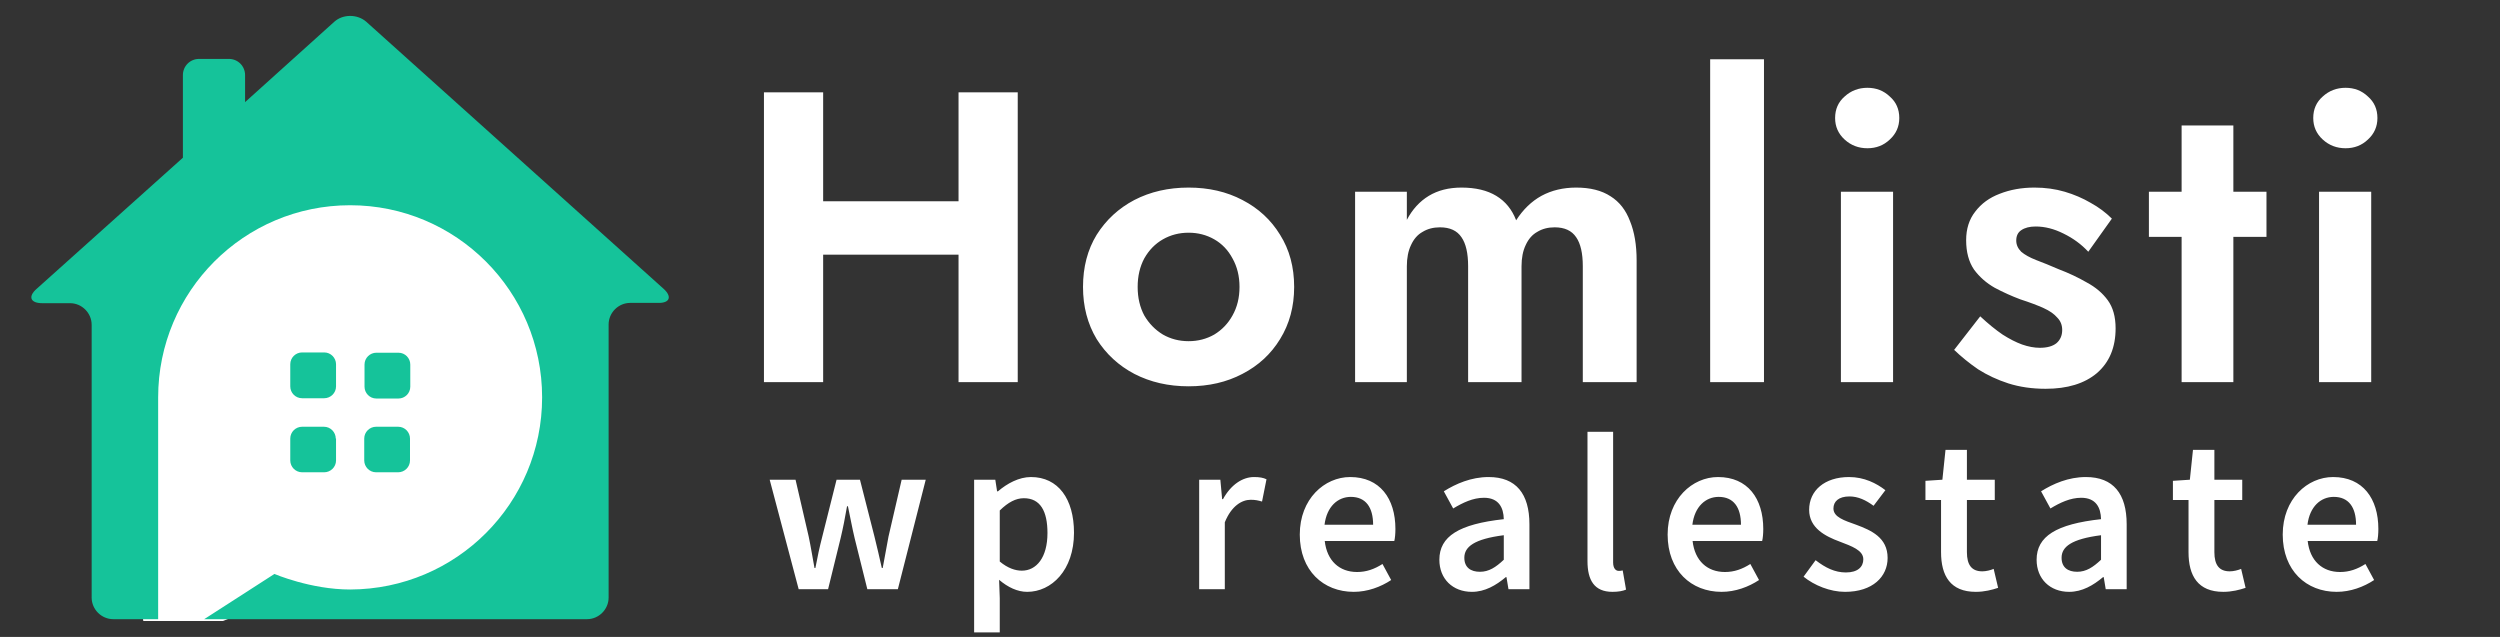
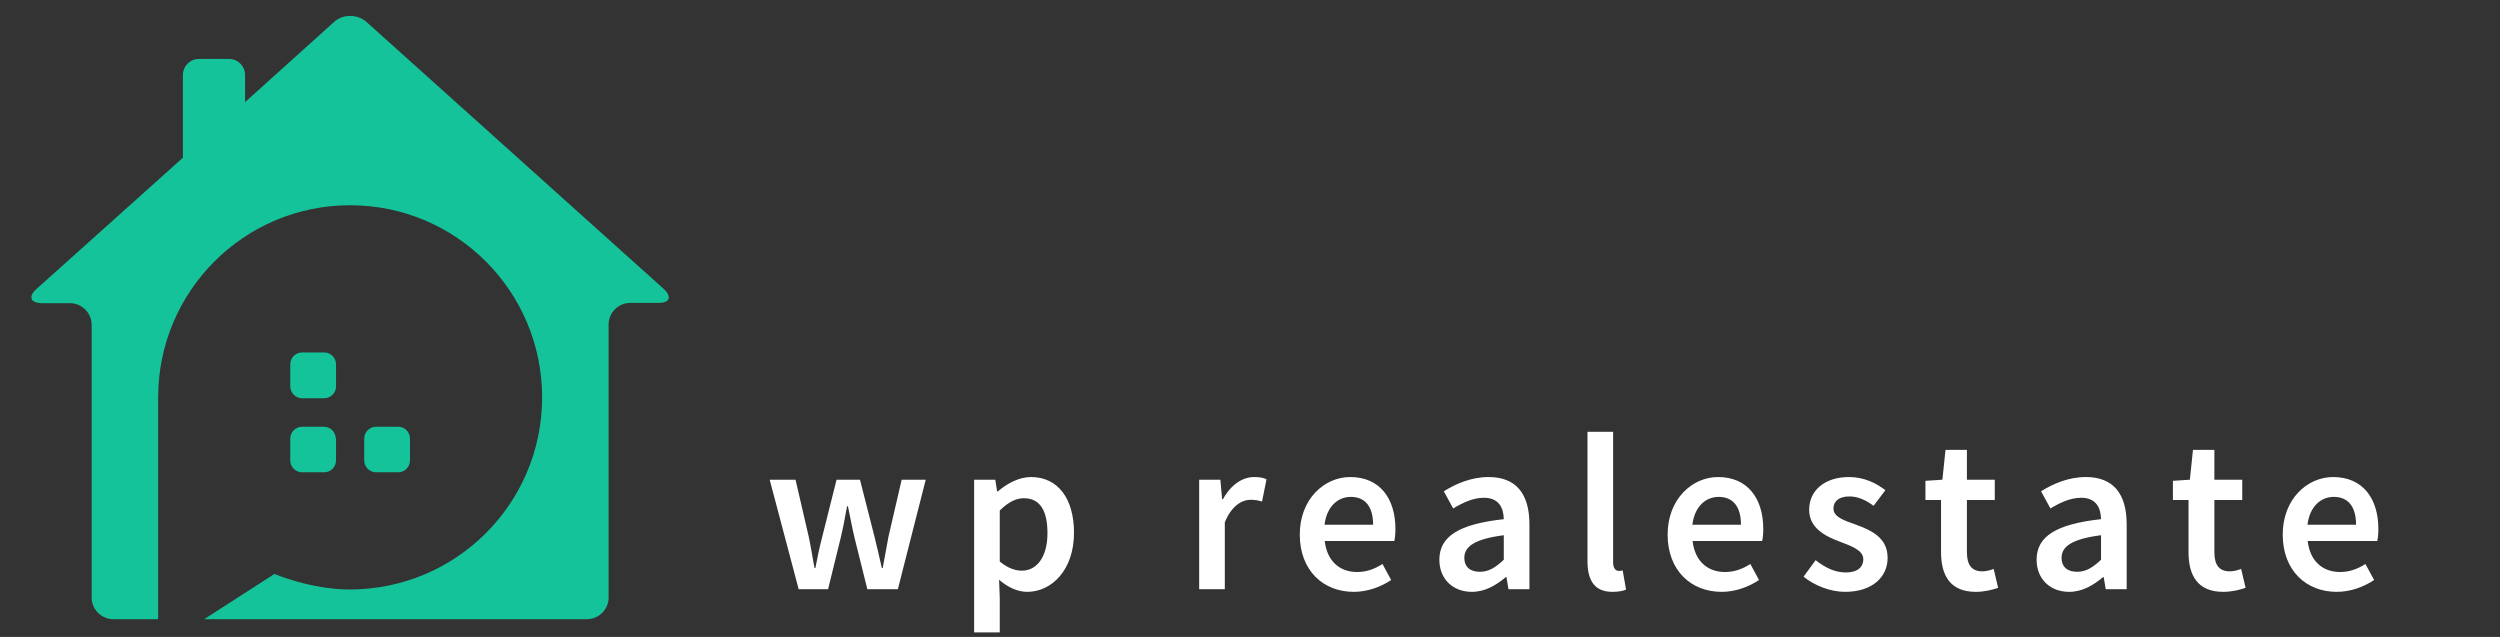
<svg xmlns="http://www.w3.org/2000/svg" width="157" height="40" viewBox="0 0 157 40" fill="none">
  <rect x="0" y="0" width="157" height="40" fill="#333333" stroke="none" />
-   <path d="M14 39H9L7 25.5L9 18L14 12L22 9.5L32.5 13.5L36 23L34.5 33.5L27 38H16.5L14 39Z" fill="white" />
-   <path d="M22.892 24.286C22.892 24.684 23.218 25.027 23.633 25.027H25.025C25.423 25.027 25.766 24.702 25.766 24.286V22.893C25.766 22.495 25.441 22.151 25.025 22.151H23.633C23.236 22.151 22.892 22.477 22.892 22.893V24.286Z" fill="#15c39a" />
  <path d="M20.362 25.009C20.759 25.009 21.103 24.684 21.103 24.268V22.875C21.103 22.477 20.777 22.133 20.362 22.133H18.97C18.572 22.133 18.229 22.459 18.229 22.875V24.268C18.229 24.666 18.554 25.009 18.97 25.009H20.362Z" fill="#15c39a" />
  <path d="M23.615 26.8C23.218 26.8 22.874 27.126 22.874 27.542V28.917C22.874 29.315 23.2 29.659 23.615 29.659H25.007C25.405 29.659 25.748 29.333 25.748 28.917V27.542C25.748 27.144 25.423 26.8 25.007 26.8H23.615Z" fill="#15c39a" />
  <path d="M21.085 27.542C21.085 27.144 20.759 26.8 20.344 26.8H18.97C18.572 26.8 18.229 27.126 18.229 27.542V28.917C18.229 29.315 18.554 29.659 18.97 29.659H20.362C20.759 29.659 21.103 29.333 21.103 28.917V27.542H21.085Z" fill="#15c39a" />
  <path d="M41.673 18.136L23.001 1.366C22.44 0.878 21.536 0.878 20.994 1.366L15.391 6.413V4.713C15.391 4.152 14.939 3.7 14.378 3.7H12.498C11.938 3.7 11.486 4.152 11.486 4.713V9.905L2.304 18.136C1.743 18.624 1.906 19.04 2.647 19.04H4.4C5.141 19.04 5.756 19.655 5.756 20.397V37.528C5.756 38.269 6.371 38.884 7.112 38.884H9.932V24.955C9.932 18.298 15.318 12.889 21.988 12.889C28.64 12.889 34.045 18.28 34.045 24.955C34.045 31.612 28.658 37.003 21.988 37.021C19.512 37.021 17.234 36.044 17.234 36.044L12.824 38.884H36.865C37.606 38.884 38.221 38.269 38.221 37.528V20.379C38.221 19.637 38.835 19.022 39.576 19.022H41.33C42.071 19.04 42.215 18.624 41.673 18.136Z" fill="#15c39a" />
-   <path d="M49.198 15.992H62.562V12.638H49.198V15.992ZM60.196 5.8V24H63.914V5.8H60.196ZM47.976 5.8V24H51.694V5.8H47.976ZM68.013 18.02C68.013 19.251 68.299 20.343 68.871 21.296C69.461 22.232 70.249 22.96 71.237 23.48C72.243 24 73.378 24.26 74.644 24.26C75.909 24.26 77.035 24 78.023 23.48C79.029 22.96 79.817 22.232 80.389 21.296C80.979 20.343 81.273 19.251 81.273 18.02C81.273 16.772 80.979 15.68 80.389 14.744C79.817 13.808 79.029 13.08 78.023 12.56C77.035 12.04 75.909 11.78 74.644 11.78C73.378 11.78 72.243 12.04 71.237 12.56C70.249 13.08 69.461 13.808 68.871 14.744C68.299 15.68 68.013 16.772 68.013 18.02ZM71.445 18.02C71.445 17.344 71.584 16.746 71.862 16.226C72.156 15.706 72.546 15.307 73.031 15.03C73.517 14.753 74.054 14.614 74.644 14.614C75.233 14.614 75.77 14.753 76.255 15.03C76.741 15.307 77.122 15.706 77.4 16.226C77.694 16.746 77.841 17.344 77.841 18.02C77.841 18.696 77.694 19.294 77.4 19.814C77.122 20.317 76.741 20.715 76.255 21.01C75.77 21.287 75.233 21.426 74.644 21.426C74.054 21.426 73.517 21.287 73.031 21.01C72.546 20.715 72.156 20.317 71.862 19.814C71.584 19.294 71.445 18.696 71.445 18.02ZM102.78 16.356C102.78 15.385 102.641 14.562 102.364 13.886C102.104 13.193 101.697 12.673 101.142 12.326C100.587 11.962 99.868 11.78 98.984 11.78C98.169 11.78 97.441 11.953 96.8 12.3C96.176 12.647 95.647 13.158 95.214 13.834C94.954 13.158 94.538 12.647 93.966 12.3C93.394 11.953 92.666 11.78 91.782 11.78C90.985 11.78 90.3 11.953 89.728 12.3C89.156 12.647 88.697 13.149 88.35 13.808V12.04H85.1V24H88.35V16.72C88.35 16.2 88.437 15.758 88.61 15.394C88.783 15.013 89.026 14.735 89.338 14.562C89.65 14.371 90.014 14.276 90.43 14.276C91.054 14.276 91.505 14.484 91.782 14.9C92.059 15.299 92.198 15.905 92.198 16.72V24H95.552V16.72C95.552 16.2 95.639 15.758 95.812 15.394C95.985 15.013 96.228 14.735 96.54 14.562C96.852 14.371 97.216 14.276 97.632 14.276C98.256 14.276 98.707 14.484 98.984 14.9C99.261 15.299 99.4 15.905 99.4 16.72V24H102.78V16.356ZM107.398 3.72V24H110.778V3.72H107.398ZM115.245 7.412C115.245 7.949 115.444 8.4 115.843 8.764C116.242 9.128 116.718 9.31 117.273 9.31C117.828 9.31 118.296 9.128 118.677 8.764C119.076 8.4 119.275 7.949 119.275 7.412C119.275 6.857 119.076 6.407 118.677 6.06C118.296 5.696 117.828 5.514 117.273 5.514C116.718 5.514 116.242 5.696 115.843 6.06C115.444 6.407 115.245 6.857 115.245 7.412ZM115.609 12.04V24H118.885V12.04H115.609ZM124.358 19.866L122.72 21.972C123.17 22.405 123.673 22.813 124.228 23.194C124.8 23.558 125.432 23.853 126.126 24.078C126.836 24.303 127.616 24.416 128.466 24.416C129.835 24.416 130.91 24.087 131.69 23.428C132.47 22.752 132.86 21.816 132.86 20.62C132.86 19.892 132.695 19.303 132.366 18.852C132.036 18.401 131.594 18.029 131.04 17.734C130.502 17.422 129.913 17.145 129.272 16.902C128.752 16.677 128.284 16.486 127.868 16.33C127.469 16.174 127.157 16.001 126.932 15.81C126.724 15.602 126.62 15.368 126.62 15.108C126.62 14.813 126.724 14.597 126.932 14.458C127.157 14.302 127.46 14.224 127.842 14.224C128.414 14.224 128.994 14.371 129.584 14.666C130.19 14.961 130.71 15.342 131.144 15.81L132.626 13.73C132.244 13.349 131.802 13.019 131.3 12.742C130.797 12.447 130.251 12.213 129.662 12.04C129.072 11.867 128.44 11.78 127.764 11.78C126.966 11.78 126.238 11.91 125.58 12.17C124.938 12.413 124.427 12.785 124.046 13.288C123.664 13.773 123.474 14.371 123.474 15.082C123.474 15.827 123.638 16.443 123.968 16.928C124.314 17.396 124.748 17.777 125.268 18.072C125.788 18.349 126.325 18.592 126.88 18.8C127.469 18.991 127.954 19.173 128.336 19.346C128.717 19.519 129.003 19.719 129.194 19.944C129.402 20.152 129.506 20.412 129.506 20.724C129.506 21.071 129.384 21.348 129.142 21.556C128.899 21.747 128.552 21.842 128.102 21.842C127.755 21.842 127.382 21.773 126.984 21.634C126.602 21.495 126.195 21.287 125.762 21.01C125.328 20.715 124.86 20.334 124.358 19.866ZM134.951 12.04V14.874H142.335V12.04H134.951ZM137.005 7.88V24H140.255V7.88H137.005ZM145.272 7.412C145.272 7.949 145.471 8.4 145.87 8.764C146.269 9.128 146.745 9.31 147.3 9.31C147.855 9.31 148.323 9.128 148.704 8.764C149.103 8.4 149.302 7.949 149.302 7.412C149.302 6.857 149.103 6.407 148.704 6.06C148.323 5.696 147.855 5.514 147.3 5.514C146.745 5.514 146.269 5.696 145.87 6.06C145.471 6.407 145.272 6.857 145.272 7.412ZM145.636 12.04V24H148.912V12.04H145.636Z" fill="white" />
  <path d="M50.156 37H52.004L52.788 33.808C52.942 33.164 53.068 32.52 53.194 31.792H53.25C53.404 32.52 53.516 33.15 53.67 33.794L54.468 37H56.386L58.136 30.126H56.624L55.798 33.696C55.672 34.354 55.56 34.998 55.434 35.67H55.378C55.224 34.998 55.084 34.354 54.916 33.696L54.006 30.126H52.536L51.64 33.696C51.472 34.34 51.332 34.998 51.206 35.67H51.15C51.024 34.998 50.926 34.354 50.786 33.696L49.96 30.126H48.336L50.156 37ZM62.743 36.412C63.303 36.888 63.905 37.168 64.507 37.168C66.033 37.168 67.447 35.81 67.447 33.458C67.447 31.33 66.453 29.958 64.745 29.958C63.989 29.958 63.247 30.364 62.673 30.854H62.617L62.505 30.126H61.175V39.716H62.785V37.56L62.743 36.412ZM62.785 35.264V32.058C63.317 31.54 63.793 31.288 64.297 31.288C65.333 31.288 65.781 32.1 65.781 33.472C65.781 35.026 65.081 35.838 64.171 35.838C63.765 35.838 63.289 35.684 62.785 35.264ZM75.308 37H76.918V32.8C77.338 31.764 77.996 31.386 78.542 31.386C78.836 31.386 79.018 31.428 79.256 31.498L79.536 30.098C79.326 30 79.102 29.958 78.752 29.958C78.024 29.958 77.296 30.448 76.806 31.344H76.75L76.638 30.126H75.308V37ZM81.626 33.57C81.626 35.838 83.11 37.168 85.014 37.168C85.882 37.168 86.708 36.86 87.366 36.426L86.82 35.418C86.316 35.74 85.812 35.922 85.224 35.922C84.118 35.922 83.334 35.222 83.194 33.976H87.562C87.604 33.808 87.632 33.528 87.632 33.22C87.632 31.302 86.652 29.958 84.79 29.958C83.18 29.958 81.626 31.33 81.626 33.57ZM83.18 32.954C83.32 31.806 84.02 31.204 84.832 31.204C85.77 31.204 86.232 31.862 86.232 32.954H83.18ZM90.392 35.152C90.392 36.356 91.232 37.168 92.436 37.168C93.248 37.168 93.948 36.762 94.564 36.244H94.606L94.732 37H96.048V32.926C96.048 31.008 95.208 29.958 93.486 29.958C92.394 29.958 91.428 30.378 90.672 30.854L91.26 31.932C91.862 31.568 92.506 31.26 93.192 31.26C94.116 31.26 94.424 31.876 94.438 32.604C91.624 32.912 90.392 33.682 90.392 35.152ZM91.96 35.026C91.96 34.34 92.576 33.85 94.438 33.612V35.152C93.934 35.628 93.5 35.908 92.94 35.908C92.366 35.908 91.96 35.642 91.96 35.026ZM99.694 35.236C99.694 36.426 100.114 37.168 101.262 37.168C101.64 37.168 101.92 37.112 102.116 37.028L101.906 35.824C101.78 35.852 101.724 35.852 101.654 35.852C101.486 35.852 101.304 35.712 101.304 35.32V27.116H99.694V35.236ZM104.727 33.57C104.727 35.838 106.211 37.168 108.115 37.168C108.983 37.168 109.809 36.86 110.467 36.426L109.921 35.418C109.417 35.74 108.913 35.922 108.325 35.922C107.219 35.922 106.435 35.222 106.295 33.976H110.663C110.705 33.808 110.733 33.528 110.733 33.22C110.733 31.302 109.753 29.958 107.891 29.958C106.281 29.958 104.727 31.33 104.727 33.57ZM106.281 32.954C106.421 31.806 107.121 31.204 107.933 31.204C108.871 31.204 109.333 31.862 109.333 32.954H106.281ZM113.264 36.216C113.936 36.762 114.93 37.168 115.868 37.168C117.604 37.168 118.542 36.216 118.542 35.04C118.542 33.752 117.506 33.304 116.568 32.954C115.826 32.688 115.14 32.478 115.14 31.932C115.14 31.498 115.462 31.176 116.148 31.176C116.694 31.176 117.184 31.414 117.66 31.764L118.402 30.784C117.842 30.35 117.072 29.958 116.12 29.958C114.58 29.958 113.614 30.812 113.614 32.016C113.614 33.164 114.636 33.682 115.546 34.018C116.274 34.298 117.016 34.55 117.016 35.124C117.016 35.6 116.666 35.95 115.924 35.95C115.224 35.95 114.636 35.656 114.02 35.18L113.264 36.216ZM121.898 34.676C121.898 36.16 122.486 37.168 124.082 37.168C124.628 37.168 125.104 37.042 125.482 36.916L125.202 35.726C125.006 35.81 124.726 35.88 124.488 35.88C123.83 35.88 123.522 35.488 123.522 34.676V31.4H125.272V30.126H123.522V28.25H122.178L121.982 30.126L120.918 30.196V31.4H121.898V34.676ZM127.899 35.152C127.899 36.356 128.739 37.168 129.943 37.168C130.755 37.168 131.455 36.762 132.071 36.244H132.113L132.239 37H133.555V32.926C133.555 31.008 132.715 29.958 130.993 29.958C129.901 29.958 128.935 30.378 128.179 30.854L128.767 31.932C129.369 31.568 130.013 31.26 130.699 31.26C131.623 31.26 131.931 31.876 131.945 32.604C129.131 32.912 127.899 33.682 127.899 35.152ZM129.467 35.026C129.467 34.34 130.083 33.85 131.945 33.612V35.152C131.441 35.628 131.007 35.908 130.447 35.908C129.873 35.908 129.467 35.642 129.467 35.026ZM137.439 34.676C137.439 36.16 138.027 37.168 139.623 37.168C140.169 37.168 140.645 37.042 141.023 36.916L140.743 35.726C140.547 35.81 140.267 35.88 140.029 35.88C139.371 35.88 139.063 35.488 139.063 34.676V31.4H140.813V30.126H139.063V28.25H137.719L137.523 30.126L136.459 30.196V31.4H137.439V34.676ZM143.355 33.57C143.355 35.838 144.839 37.168 146.743 37.168C147.611 37.168 148.437 36.86 149.095 36.426L148.549 35.418C148.045 35.74 147.541 35.922 146.953 35.922C145.847 35.922 145.063 35.222 144.923 33.976H149.291C149.333 33.808 149.361 33.528 149.361 33.22C149.361 31.302 148.381 29.958 146.519 29.958C144.909 29.958 143.355 31.33 143.355 33.57ZM144.909 32.954C145.049 31.806 145.749 31.204 146.561 31.204C147.499 31.204 147.961 31.862 147.961 32.954H144.909Z" fill="white" />
</svg>